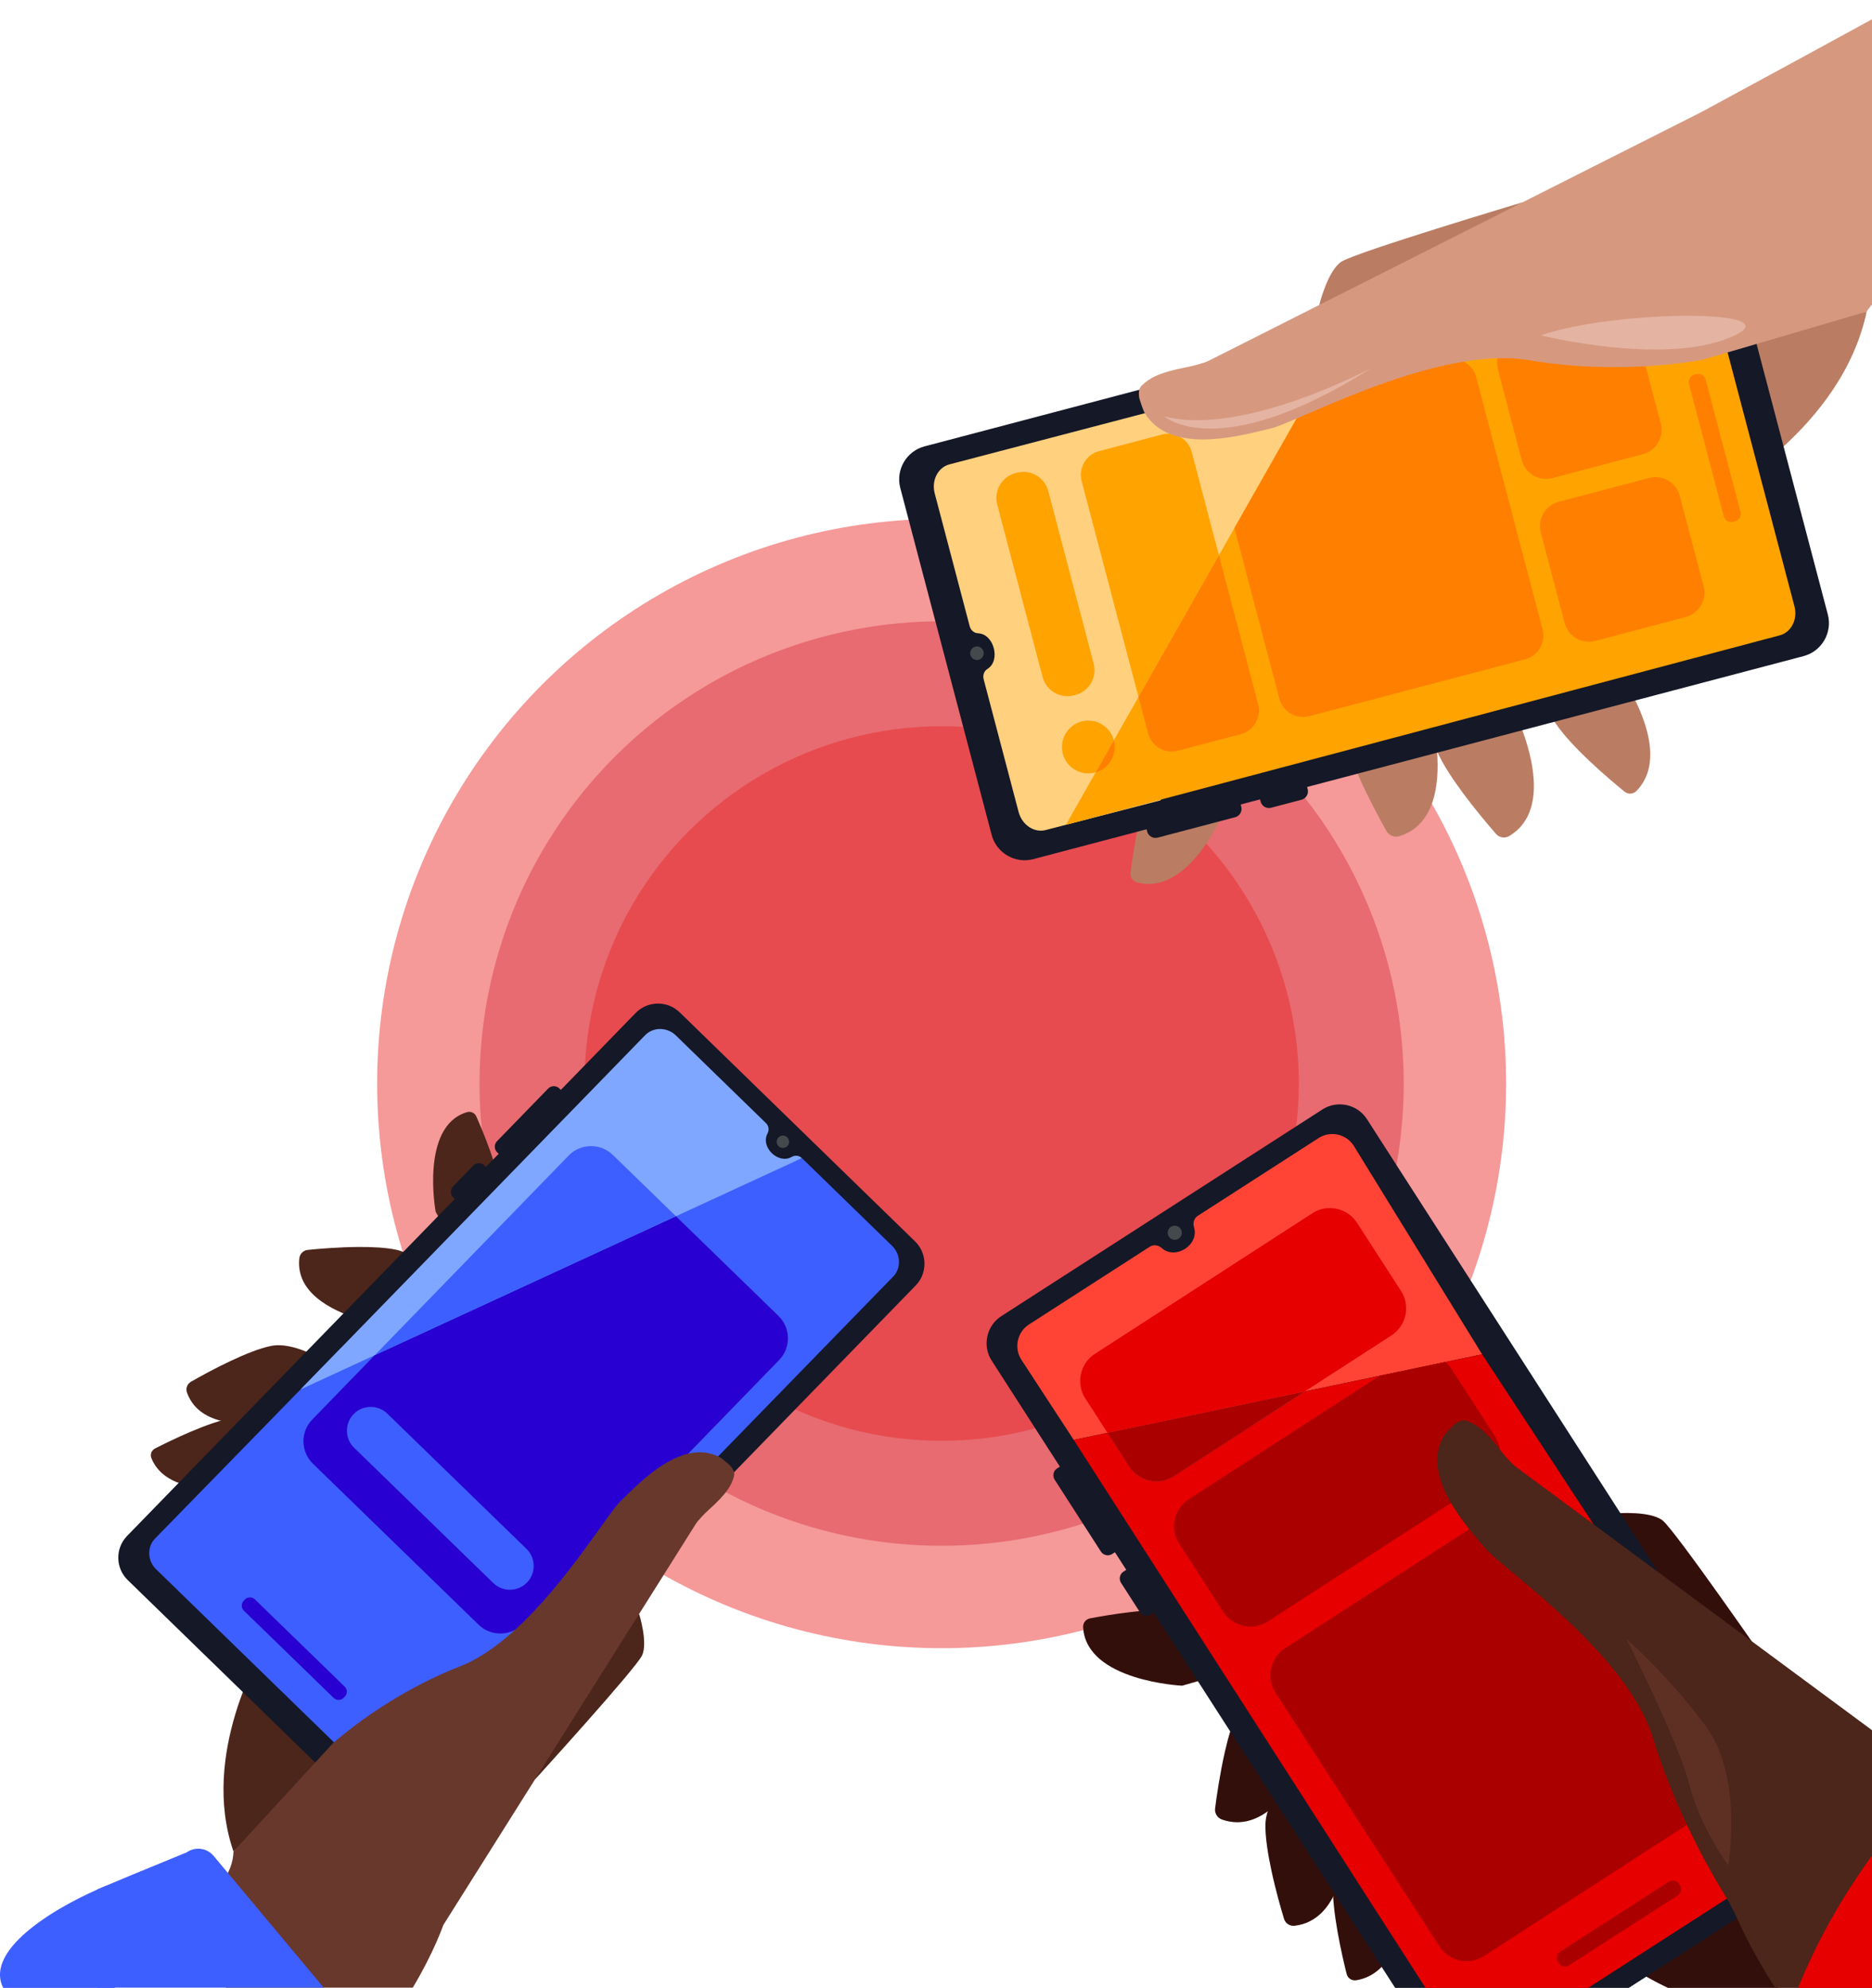
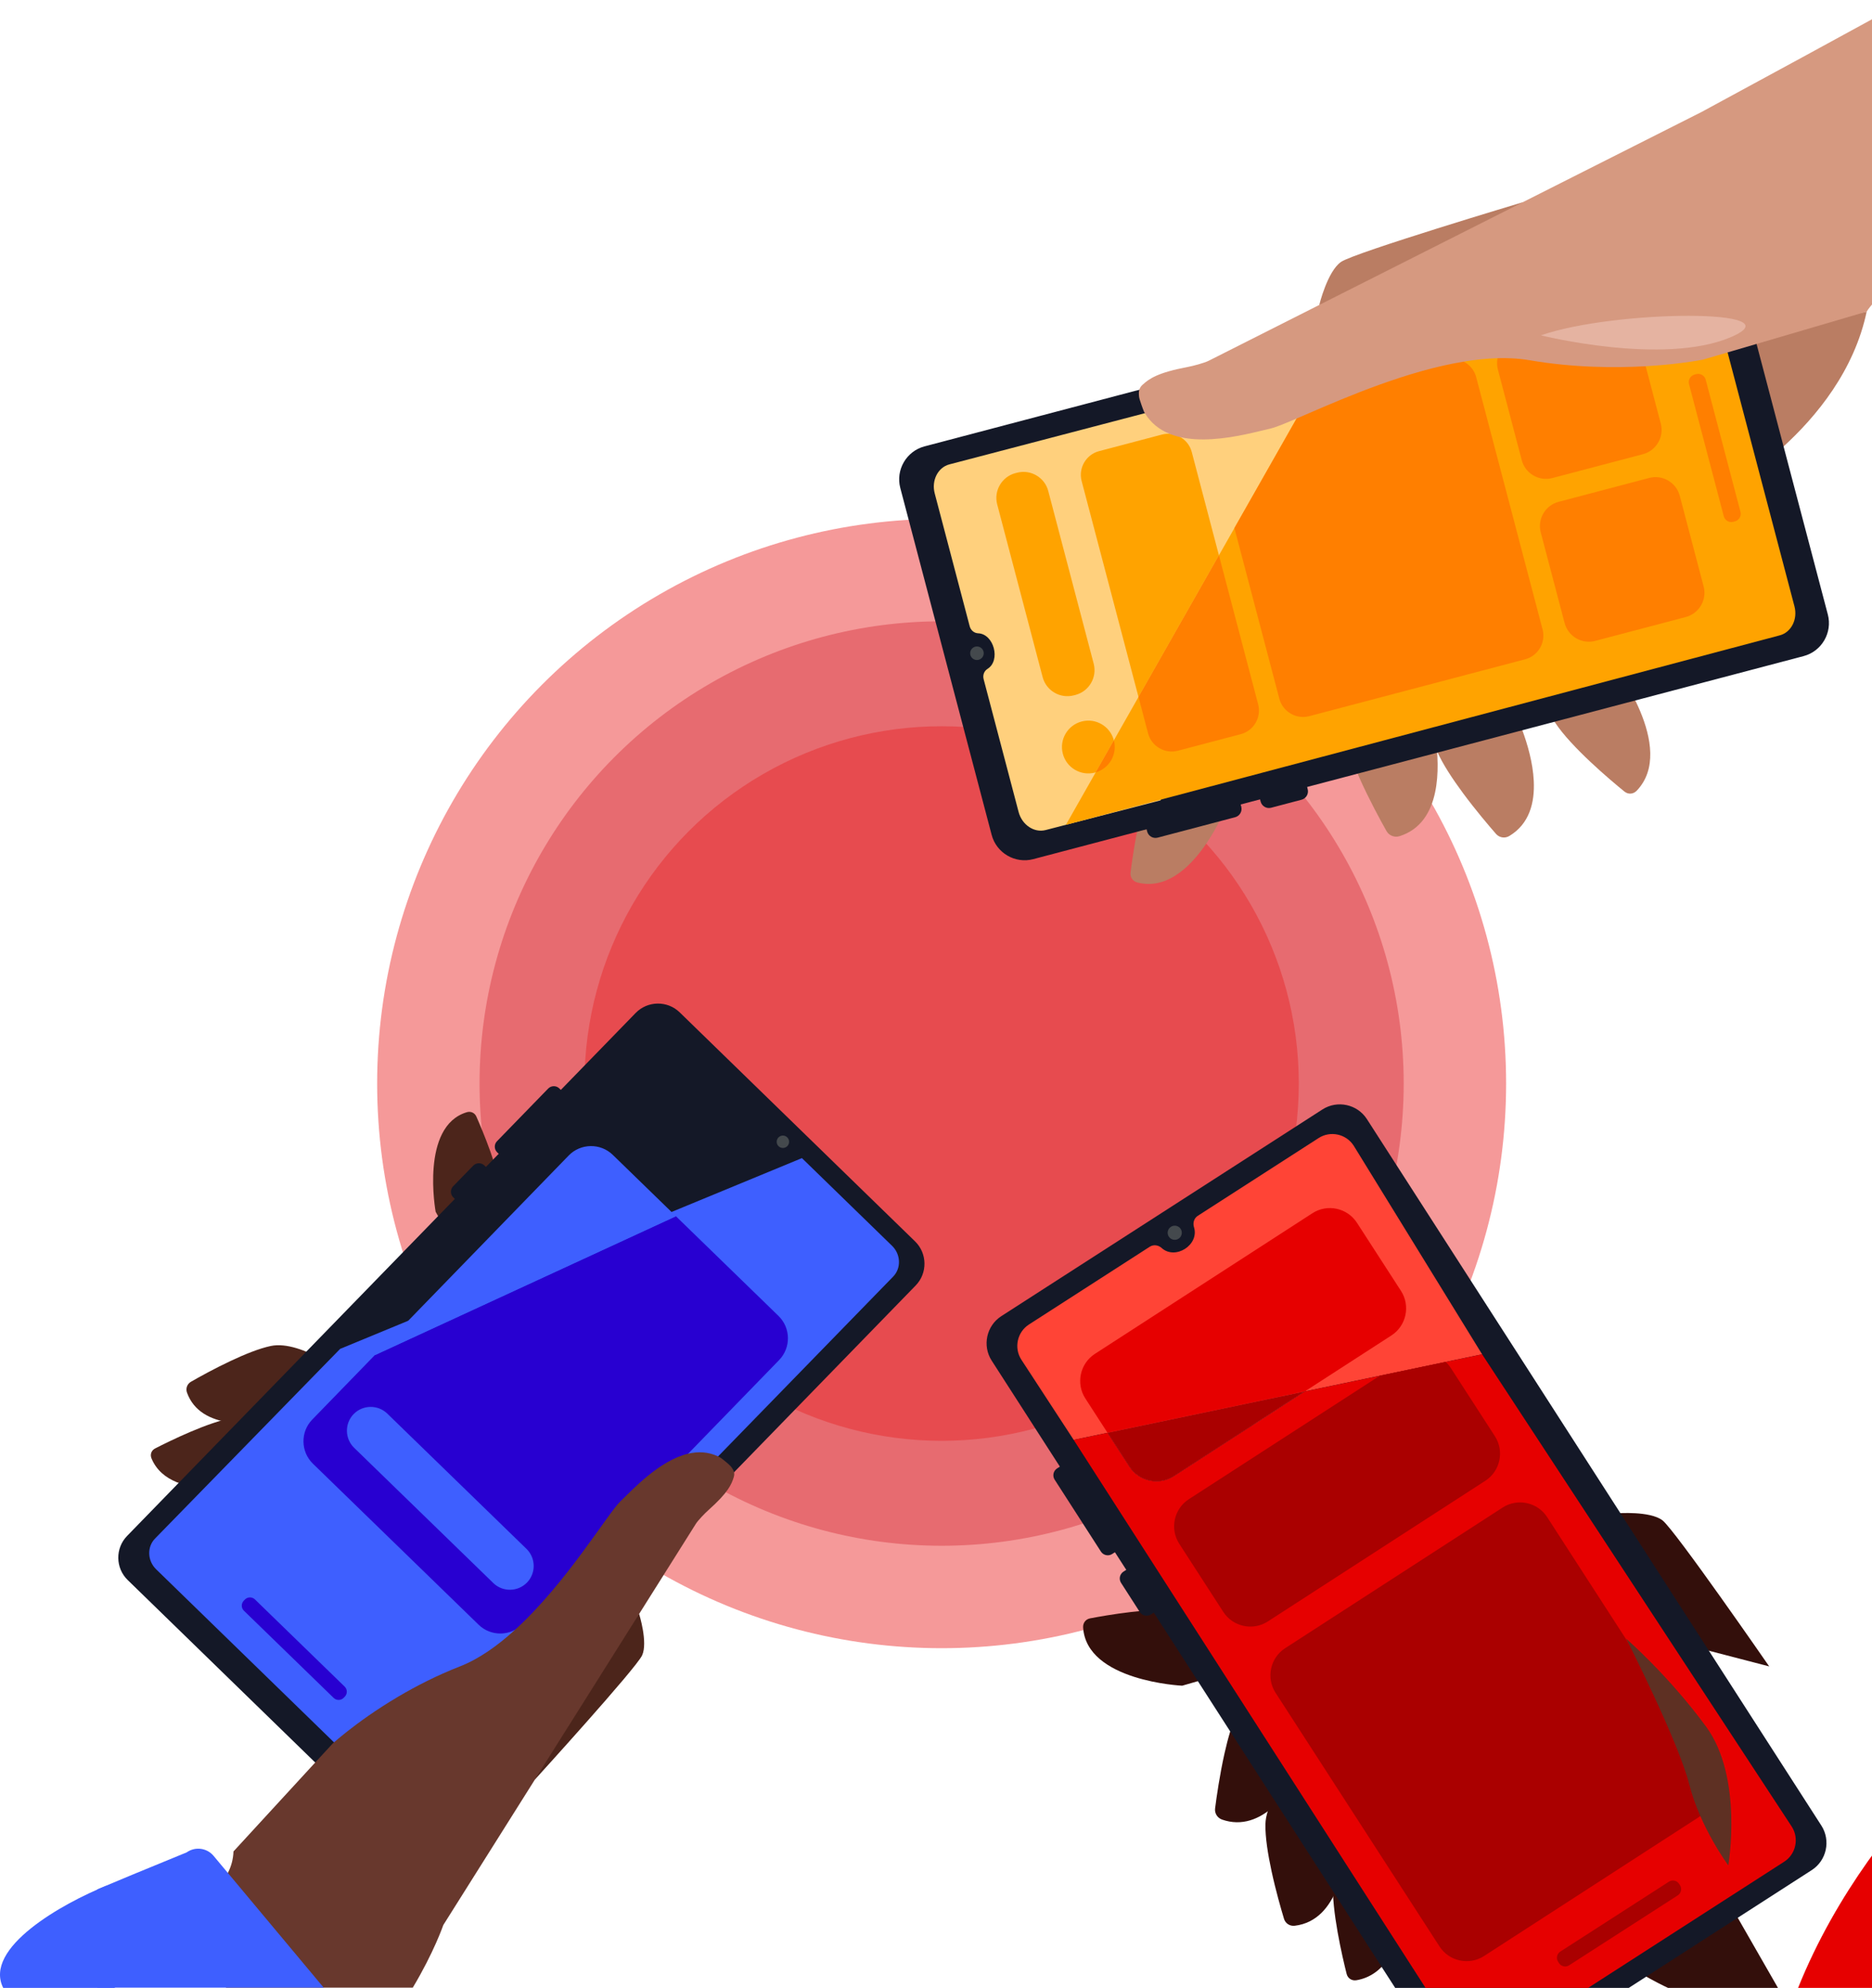
<svg xmlns="http://www.w3.org/2000/svg" width="650" height="690" viewBox="0 0 650 690" fill="none">
  <circle opacity="0.4" cx="326.955" cy="376.096" r="195.999" fill="#E60000" />
  <circle opacity="0.3" cx="326.954" cy="376.096" r="160.442" fill="#C50011" />
  <circle opacity="0.3" cx="326.954" cy="376.096" r="124.017" fill="#E60000" />
  <path d="M561.58 525.271C561.58 525.271 572.94 524.396 577.252 527.72C581.563 531.045 614.304 578.415 614.304 578.415L592.049 572.632L561.58 525.271Z" fill="#330F0B" />
  <path d="M617.527 690.309H579.813C576.926 688.968 574.188 687.543 571.628 686.091C569.03 684.619 566.608 683.12 564.411 681.658C560.891 679.339 557.911 677.123 555.564 675.261C553.572 673.678 552.035 672.355 551.02 671.443C550.07 670.595 549.567 670.111 549.567 670.111L590.727 643.618L592.021 645.872C592.021 645.872 592.021 645.881 592.03 645.891L597.906 656.143C597.943 656.218 597.99 656.283 598.018 656.329L598.102 656.469C598.111 656.478 598.111 656.488 598.111 656.488C598.111 656.488 598.158 656.562 598.241 656.702C598.297 656.795 598.372 656.916 598.456 657.065L599.573 659.03L600.979 661.47C601.007 661.516 601.035 661.563 601.054 661.619L603.382 665.66L617.527 690.309Z" fill="#330F0B" />
-   <path d="M489.661 649.149C489.661 649.149 490.164 684.153 470.972 687.347C469.398 687.608 467.973 686.704 467.582 685.149C466.055 679.078 462.311 663.014 462.87 653.432C463.578 641.438 481.569 626.334 481.569 626.334L489.661 649.149Z" fill="#330F0B" />
+   <path d="M489.661 649.149C489.661 649.149 490.164 684.153 470.972 687.347C469.398 687.608 467.973 686.704 467.582 685.149C466.055 679.078 462.311 663.014 462.87 653.432L489.661 649.149Z" fill="#330F0B" />
  <path d="M458.048 578.107L457.117 604.376C457.117 604.376 451.604 618.866 442.274 627.042C442.274 627.051 442.274 627.051 442.274 627.051C437.301 631.419 431.23 633.989 424.339 631.586C422.709 631.018 421.685 629.407 421.908 627.703C422.411 623.745 423.519 615.988 425.214 608.455C426.378 603.296 427.821 598.249 429.544 594.589C434.824 583.35 458.048 578.107 458.048 578.107Z" fill="#330F0B" />
  <path d="M410.482 585.11C410.482 585.11 377.219 583.573 376.083 564.875C375.99 563.338 376.986 562.025 378.504 561.737C384.418 560.61 400.024 557.928 409.066 559.027C420.381 560.396 432.943 578.629 432.943 578.629L410.482 585.11Z" fill="#330F0B" />
  <path d="M458.194 606.192L467.87 630.003C467.87 630.003 468.689 644.138 464.284 655.285C464.284 655.294 464.284 655.294 464.284 655.294V655.303C461.658 661.943 457.17 667.53 449.562 668.433C447.886 668.638 446.322 667.642 445.837 666.031C444.804 662.613 442.951 656.179 441.498 649.428C440.259 643.691 439.3 637.732 439.384 633.215C439.607 620.914 458.194 606.192 458.194 606.192Z" fill="#330F0B" />
  <path d="M386.159 539.407L389.138 537.489C390.442 536.651 390.824 534.9 389.986 533.596L373.913 508.621C373.075 507.318 371.324 506.936 370.021 507.774L367.041 509.692C365.737 510.53 365.355 512.281 366.193 513.585L382.266 538.559C383.104 539.863 384.855 540.245 386.159 539.407Z" fill="#141827" />
  <path d="M399.652 560.376L402.632 558.458C403.935 557.62 404.317 555.869 403.479 554.565L396.97 544.443C396.132 543.14 394.381 542.758 393.078 543.596L390.098 545.514C388.794 546.352 388.412 548.103 389.25 549.407L395.759 559.529C396.598 560.832 398.348 561.214 399.652 560.376Z" fill="#141827" />
  <path d="M632.426 633.672L593.362 572.967L575.827 545.729L575.818 545.71L562.632 525.214L532.163 477.863L474.615 388.439C471.29 383.271 464.343 381.772 459.175 385.096L409.747 416.897L403.787 420.733L363.727 446.509L347.682 456.836C342.514 460.16 341.005 467.116 344.339 472.285L350.662 482.109L355.318 489.344L359.788 496.3L368.01 509.067L387.128 538.782L391.067 544.9L400.072 558.896L400.621 559.753L411.46 576.598L415.93 583.536L427.151 600.977L442.153 624.295L443.308 626.082L462.826 656.421L463.403 657.315L479.736 682.709L484.634 690.308H565.072L571.628 686.089L603.14 665.808L603.382 665.659L629.074 649.12C634.242 645.796 635.75 638.84 632.426 633.672ZM394.745 511.861C394.736 511.861 394.727 511.852 394.717 511.842C394.671 511.805 394.633 511.777 394.596 511.749C394.54 511.703 394.494 511.665 394.447 511.628C394.345 511.544 394.242 511.46 394.149 511.367C394.075 511.311 394 511.246 393.926 511.172C393.851 511.107 393.777 511.032 393.702 510.958C393.553 510.818 393.414 510.669 393.283 510.52C393.218 510.464 393.162 510.399 393.116 510.334C393.06 510.278 393.013 510.213 392.957 510.147C392.939 510.129 392.92 510.11 392.911 510.092C392.873 510.054 392.846 510.017 392.818 509.98C392.575 509.691 392.352 509.384 392.147 509.058L384.558 497.325L411.609 491.654L453.067 482.966L407.596 512.373C405.733 513.574 403.638 514.152 401.562 514.152C401.301 514.152 401.04 514.142 400.779 514.124C400.649 514.114 400.519 514.105 400.398 514.086C400.249 514.077 400.1 514.059 399.96 514.031C399.83 514.021 399.709 514.003 399.587 513.975C399.336 513.937 399.085 513.882 398.843 513.816C398.619 513.761 398.396 513.705 398.181 513.63C398.023 513.584 397.874 513.537 397.725 513.472C397.623 513.444 397.52 513.407 397.418 513.36C397.259 513.304 397.101 513.239 396.952 513.165C396.896 513.146 396.85 513.127 396.803 513.099C396.794 513.099 396.785 513.099 396.785 513.09C396.654 513.034 396.524 512.969 396.393 512.895C396.338 512.876 396.272 512.839 396.216 512.811C396.17 512.783 396.114 512.755 396.068 512.727C395.956 512.671 395.853 512.606 395.751 512.541C395.723 512.531 395.695 512.513 395.676 512.494C395.537 512.42 395.406 512.326 395.276 512.243C395.276 512.243 395.267 512.243 395.267 512.233C395.09 512.112 394.913 511.991 394.745 511.861Z" fill="#141827" />
  <path d="M514.619 470.078L453.066 482.966L384.557 497.325L372.806 499.784L354.619 471.922C352.002 467.853 353.194 462.368 357.264 459.742L399.224 432.746C400.528 431.908 402.204 432.141 403.349 433.184C408.117 437.477 416.516 432.066 414.579 425.958C414.114 424.477 414.589 422.857 415.902 422.009L457.853 395.023C461.931 392.397 467.407 393.58 470.033 397.668L514.619 470.078Z" fill="#FF4436" />
  <path d="M619.509 646.206L599.609 659.01L599.572 659.029L564.41 681.657L550.963 690.308H495.175L485.034 674.524L466.791 646.122L465.823 644.604L449.322 618.912L447.72 616.417L431.638 591.377L424.924 580.938L419.812 572.967L411.133 559.464L372.805 499.783L384.557 497.325L392.146 509.058C392.314 509.319 392.491 509.57 392.686 509.812C392.77 509.924 392.863 510.045 392.956 510.148C393.059 510.278 393.161 510.399 393.282 510.52C393.413 510.669 393.552 510.818 393.701 510.958C393.776 511.032 393.85 511.107 393.925 511.172C393.999 511.246 394.074 511.312 394.148 511.367C394.316 511.526 394.483 511.665 394.66 511.805C394.688 511.824 394.716 511.842 394.744 511.861C394.912 511.991 395.089 512.122 395.266 512.234C396.169 512.848 397.147 513.314 398.18 513.63C398.394 513.705 398.618 513.761 398.841 513.817C399.018 513.863 399.205 513.91 399.391 513.938C399.577 513.975 399.763 514.012 399.959 514.031C400.173 514.068 400.387 514.096 400.601 514.105C400.657 514.115 400.722 514.124 400.778 514.124C401.039 514.142 401.3 514.152 401.561 514.152C403.637 514.152 405.732 513.574 407.595 512.373L453.065 482.966L479.093 477.518L501.972 472.722L505.017 472.089L514.618 470.078L525.709 486.989L553.319 529.088L622.144 634.035C624.761 638.114 623.578 643.589 619.509 646.206Z" fill="#E60000" />
  <path d="M582.569 657.883L544.827 682.169C543.654 682.923 542.071 682.578 541.317 681.405L541 680.921C540.246 679.747 540.59 678.164 541.764 677.41L579.505 653.124C580.679 652.37 582.262 652.715 583.016 653.888L583.333 654.372C584.087 655.536 583.742 657.119 582.569 657.883Z" fill="#AA0000" />
  <path d="M407.894 430.352C409.252 430.352 410.353 429.252 410.353 427.894C410.353 426.536 409.252 425.435 407.894 425.435C406.537 425.435 405.436 426.536 405.436 427.894C405.436 429.252 406.537 430.352 407.894 430.352Z" fill="#44494D" />
  <path d="M453.064 482.965L407.594 512.373C402.435 515.707 395.479 514.217 392.145 509.058L384.556 497.325L453.064 482.965Z" fill="#AA0000" />
  <path d="M483.134 463.532L453.065 482.966L384.557 497.325L376.846 485.396C373.512 480.228 375.002 473.281 380.161 469.938L455.71 421.106C460.869 417.772 467.816 419.262 471.159 424.421L486.458 448.083C489.792 453.242 488.302 460.198 483.134 463.532Z" fill="#E60000" />
  <path d="M515.745 513.975L440.206 562.816C435.047 566.15 428.091 564.66 424.757 559.501L409.458 535.839C406.124 530.671 407.614 523.724 412.782 520.381L479.093 477.518L501.973 472.722C502.643 473.346 503.249 474.063 503.77 474.864L519.07 498.526C522.404 503.685 520.914 510.641 515.745 513.975Z" fill="#AA0000" />
  <path d="M590.826 630.105L515.287 678.947C510.128 682.281 503.172 680.791 499.838 675.632L442.895 587.559C439.561 582.4 441.051 575.444 446.21 572.11L521.749 523.268C526.908 519.934 533.864 521.424 537.198 526.583L594.141 614.657C597.475 619.815 595.985 626.762 590.826 630.105Z" fill="#AA0000" />
-   <path d="M681.221 621.529V690.308H616.614C612.75 684.339 607.516 675.586 603.14 665.817V665.808C602.488 664.374 601.762 662.921 601.054 661.617C601.035 661.562 601.007 661.515 600.979 661.468C600.495 660.565 600.029 659.727 599.61 659.01C599.126 658.181 598.726 657.501 598.456 657.064C598.372 656.915 598.297 656.794 598.242 656.701C598.158 656.561 598.111 656.486 598.111 656.486C598.111 656.486 598.111 656.477 598.102 656.468L598.018 656.328C597.99 656.282 597.944 656.216 597.906 656.142C597.227 655.062 595.001 651.402 592.03 645.889C592.021 645.88 592.021 645.871 592.021 645.871C590.149 642.388 587.989 638.17 585.735 633.393C581.685 624.798 577.355 614.387 573.919 603.166C572.699 599.18 570.846 595.195 568.536 591.265C560.835 578.144 548.078 565.62 536.931 555.805C532.629 552.015 528.569 548.625 525.133 545.757C520.439 541.837 516.919 538.894 515.551 537.236C514.247 535.653 512.282 533.428 510.15 530.765C508.036 528.111 505.754 525.01 503.817 521.685C502.747 519.851 501.778 517.951 501.005 516.005C499.785 512.96 499.031 509.822 499.05 506.721C499.078 503.657 499.888 500.631 501.769 497.781C502.002 497.427 504.721 494.531 505.438 494.075C506.807 493.181 507.943 492.678 509.544 493.312C511.481 494.066 513.539 495.034 516.798 498.442C516.808 498.452 516.826 498.47 516.836 498.48C517.981 499.681 519.266 501.152 520.737 503.043L520.747 503.052V503.061C520.98 503.35 521.212 503.657 521.454 503.974C522.469 505.305 524.965 508.136 526.325 509.133L530.273 512.057L530.282 512.066L553.32 529.088L573.751 544.193H573.76L575.818 545.71L575.827 545.729L608.224 569.67L672.058 616.854C672.058 616.854 672.226 616.929 672.542 617.069C673.697 617.59 676.835 619.061 681.221 621.529Z" fill="#4C251B" />
  <path d="M564.68 568.833C564.68 568.833 582.755 604.395 586.545 619.35C590.335 634.306 600.103 647.473 600.103 647.473C600.103 647.473 605.374 617.05 592.411 599.348C579.449 581.646 564.68 568.833 564.68 568.833Z" fill="#5E3023" />
  <path d="M681.22 608.576V644.995V690.307H624.211C637.723 656.505 659.457 630.636 672.541 617.068C676.265 613.204 679.283 610.336 681.22 608.576Z" fill="#E60000" />
  <path d="M458.077 105.852C458.077 105.852 460.913 94.143 465.659 90.894C470.406 87.644 528.749 70.196 528.749 70.196L515.653 90.677L458.077 105.852Z" fill="#BA7D63" />
  <path d="M596.012 171.932C596.012 171.932 639.516 149.038 648.152 108.163L582.827 121.88L596.012 171.932Z" fill="#BA7D63" />
  <path d="M559.983 230.276C559.983 230.276 582.543 259.63 568.294 274.469C567.122 275.69 565.35 275.818 564.03 274.745C558.89 270.56 545.567 259.314 539.984 250.846C532.993 240.231 538.694 216.057 538.694 216.057L559.983 230.276Z" fill="#BA7D63" />
  <path d="M480.726 223.591L496.54 246.446C496.54 246.446 501.03 262.211 498.293 275.041C498.293 275.051 498.293 275.051 498.293 275.051C496.835 281.895 493.32 287.911 485.954 290.235C484.212 290.777 482.331 290.068 481.435 288.482C479.357 284.81 475.389 277.533 472.06 270.078C469.786 264.968 467.816 259.779 466.96 255.594C464.36 242.733 480.726 223.591 480.726 223.591Z" fill="#BA7D63" />
  <path d="M426.498 278.32C426.498 278.32 414.081 311.268 394.909 306.306C393.334 305.902 392.339 304.464 392.546 302.849C393.353 296.537 395.756 279.955 399.803 271.231C404.884 260.3 427.316 253.624 427.316 253.624L426.498 278.32Z" fill="#BA7D63" />
  <path d="M505.283 226.416L524.987 245.136C524.987 245.136 531.949 258.39 532.559 271.063C532.559 271.072 532.559 271.072 532.559 271.072V271.082C532.924 278.625 531.043 285.961 524.101 290.156C522.574 291.082 520.644 290.806 519.463 289.467C516.981 286.631 512.393 281.235 508.04 275.366C504.348 270.383 500.822 265.056 498.942 260.674C493.802 248.71 505.283 226.416 505.283 226.416Z" fill="#BA7D63" />
  <path d="M430.999 280.014L430.28 277.286C429.866 275.701 428.222 274.745 426.637 275.169L399.725 282.259C398.139 282.672 397.184 284.317 397.608 285.902L398.327 288.63C398.74 290.215 400.385 291.17 401.97 290.747L428.882 283.657C430.457 283.234 431.412 281.599 430.999 280.014Z" fill="#141827" />
  <path d="M454.062 273.938L453.343 271.21C452.929 269.625 451.285 268.669 449.7 269.093L439.124 271.88C437.539 272.293 436.583 273.938 437.007 275.523L437.726 278.251C438.139 279.836 439.784 280.791 441.369 280.368L451.945 277.581C453.52 277.158 454.475 275.523 454.062 273.938Z" fill="#141827" />
  <path d="M602.938 92.882L634.665 213.301C636.319 219.583 632.538 226.082 626.245 227.737L358.762 298.212C352.479 299.866 345.98 296.085 344.326 289.793L312.599 169.374C310.945 163.091 314.726 156.592 321.018 154.938L588.502 84.463C594.784 82.809 601.283 86.59 602.938 92.882Z" fill="#141827" />
  <path d="M460.646 126.894L402.962 277.809L363.082 288.108C359.104 289.152 354.879 286.346 353.688 281.865L341.537 235.732C341.162 234.295 341.743 232.877 342.886 232.168C347.553 229.273 345.121 220.036 339.636 219.82C338.297 219.77 337.086 218.825 336.702 217.387L324.551 171.254C323.369 166.764 325.663 162.234 329.641 161.191L460.646 126.894Z" fill="#FFD07D" />
  <path d="M617.985 220.529L370.107 286.297L380.446 268.09L386.758 256.973L395.315 241.917L423.241 192.75L428.618 183.288L454.712 137.351L460.65 126.894L584.565 93.601C588.533 92.567 592.757 95.364 593.939 99.844L623.076 210.465C624.258 214.946 621.973 219.475 617.985 220.529Z" fill="#FFA300" />
  <path d="M339.217 229.095C340.516 229.095 341.57 228.041 341.57 226.741C341.57 225.441 340.516 224.388 339.217 224.388C337.917 224.388 336.863 225.441 336.863 226.741C336.863 228.041 337.917 229.095 339.217 229.095Z" fill="#44494D" />
  <path d="M386.756 256.962V256.972L380.444 268.089C380.375 268.119 380.296 268.138 380.227 268.158C375.333 269.438 370.321 266.524 369.041 261.63C367.751 256.736 370.676 251.724 375.57 250.434C380.454 249.144 385.466 252.068 386.756 256.962Z" fill="#FFA300" />
  <path d="M380.445 268.089L386.757 256.972C388.027 261.787 385.201 266.721 380.445 268.089Z" fill="#FF7F00" />
  <path d="M363.97 170.398L379.755 230.376C380.996 235.093 378.15 239.967 373.443 241.208L372.862 241.355C368.145 242.596 363.271 239.75 362.03 235.043L346.246 175.065C345.005 170.349 347.851 165.474 352.557 164.234L353.138 164.086C357.855 162.845 362.729 165.691 363.97 170.398Z" fill="#FFA300" />
  <path d="M423.236 192.75L395.31 241.916L375.567 166.961C374.385 162.441 377.103 157.774 381.623 156.592L403.434 150.842C407.954 149.66 412.621 152.378 413.803 156.897L423.236 192.75Z" fill="#FFA300" />
  <path d="M430.812 254.834L409.001 260.575C404.481 261.767 399.814 259.049 398.632 254.529L395.314 241.915L423.24 192.749L436.858 244.466C438.05 248.985 435.332 253.653 430.812 254.834Z" fill="#FF7F00" />
  <path d="M529.568 228.84L454.593 248.583C450.074 249.765 445.406 247.047 444.215 242.527L428.617 183.288L454.712 137.352L502.194 124.846C506.704 123.664 511.371 126.382 512.563 130.902L535.614 218.471C536.806 222.991 534.078 227.658 529.568 228.84Z" fill="#FF7F00" />
  <path d="M592.254 131.777L604.336 177.674C604.71 179.102 603.853 180.579 602.416 180.963L601.825 181.12C600.397 181.494 598.92 180.638 598.536 179.2L586.463 133.303C586.089 131.875 586.946 130.398 588.384 130.014L588.975 129.857C590.402 129.492 591.879 130.349 592.254 131.777Z" fill="#FF7F00" />
  <path d="M583.25 172.08L591.541 203.561C592.752 208.179 589.975 212.945 585.357 214.166L553.876 222.457C549.258 223.669 544.492 220.892 543.271 216.273L534.98 184.793C533.769 180.174 536.545 175.408 541.164 174.187L572.644 165.896C577.263 164.675 582.029 167.462 583.25 172.08Z" fill="#FF7F00" />
  <path d="M568.372 115.559L576.663 147.04C577.874 151.658 575.097 156.424 570.479 157.645L538.998 165.936C534.38 167.147 529.614 164.37 528.393 159.752L520.102 128.271C518.891 123.653 521.667 118.887 526.286 117.666L557.767 109.375C562.385 108.164 567.161 110.941 568.372 115.559Z" fill="#FF7F00" />
  <path d="M659.507 99.588C659.477 99.597 659.447 99.607 659.418 99.617C655.066 101.084 651.028 103.713 648.153 108.154L626.49 114.516L609.917 119.38L599.853 122.324L591.306 124.835C591.306 124.835 588.598 125.387 583.911 125.977C580.632 126.391 576.388 126.834 571.415 127.12C560.584 127.73 546.296 127.642 531.131 125.042C529.063 124.687 526.937 124.471 524.741 124.372C523.195 124.294 521.609 124.284 520.014 124.333C516.184 124.441 512.225 124.855 508.217 125.524C488.632 128.744 467.815 137.666 454.295 143.515C452.848 144.135 451.479 144.726 450.209 145.277C446.014 147.07 442.853 148.36 441.09 148.763C436.866 149.718 429.008 151.934 420.904 152.426C417.162 152.663 413.371 152.535 409.866 151.737H409.856C408.566 151.452 407.325 151.068 406.134 150.585H406.124C402.658 149.187 399.654 146.922 397.527 143.426C397.439 143.288 397.36 143.141 397.271 142.993C397.055 142.609 395.617 138.66 395.519 137.764C395.42 136.829 395.391 136.011 395.607 135.273C395.784 134.653 396.129 134.072 396.759 133.52C399.054 131.452 401.86 129.365 412.495 127.356C414.238 127.031 418.098 126.017 419.693 125.219L458.077 105.85L501.945 83.714L528.739 70.194H528.748V70.184L590.775 38.891C590.775 38.891 660.425 1.191 662 0L659.418 37V98.987L659.507 99.588Z" fill="#D69980" />
-   <path d="M404.264 144.518C404.264 144.518 423.032 161.386 476.029 127.828C476.039 127.828 431.373 151.677 404.264 144.518Z" fill="#E5B3A1" />
  <path d="M535.06 116.396C535.06 116.396 577.51 127.031 600.995 117.026C624.48 107.022 560.514 107.494 535.06 116.396Z" fill="#E5B3A1" />
  <path d="M221.918 560.204C221.918 560.204 225.019 570.067 222.964 574.565C220.908 579.064 185.712 617.713 185.712 617.713L186.271 596.851L221.918 560.204Z" fill="#4C251B" />
-   <path d="M91.199 572.645C91.199 572.645 69.327 608.743 81.065 642.631L123.05 603.631L91.199 572.645Z" fill="#4C251B" />
  <path d="M90.213 514.928C90.213 514.928 59.354 522.537 52.601 506.21C52.042 504.867 52.556 503.434 53.854 502.766C58.912 500.17 72.354 493.571 80.945 492.11C91.701 490.28 108.74 503.1 108.74 503.1L90.213 514.928Z" fill="#4C251B" />
-   <path d="M158.118 455.661L134.696 460.214C134.696 460.214 120.749 458.303 111.617 451.73C111.608 451.73 111.608 451.73 111.608 451.73C106.73 448.223 103.214 443.382 103.926 436.792C104.098 435.232 105.306 434.006 106.865 433.844C110.472 433.474 117.558 432.87 124.563 432.825C129.368 432.798 134.128 433.042 137.707 433.817C148.724 436.188 158.118 455.661 158.118 455.661Z" fill="#4C251B" />
  <path d="M151.267 420.61C151.267 420.61 145.821 390.877 162.121 386.045C163.465 385.648 164.826 386.261 165.394 387.541C167.603 392.545 173.165 405.797 174.049 414.01C175.148 424.297 161.598 439.136 161.598 439.136L151.267 420.61Z" fill="#4C251B" />
  <path d="M121.759 478.308L102.683 491.732C102.683 491.732 90.35 495.356 79.585 493.733C79.576 493.733 79.576 493.733 79.576 493.733H79.567C73.157 492.769 67.297 489.947 64.935 483.402C64.412 481.959 64.971 480.381 66.297 479.615C69.109 478.001 74.419 475.044 80.09 472.385C84.913 470.113 89.98 468.048 93.992 467.201C104.927 464.884 121.759 478.308 121.759 478.308Z" fill="#4C251B" />
  <path d="M172.625 399.965L174.474 401.768C175.546 402.814 177.286 402.787 178.332 401.714L196.101 383.449C197.147 382.376 197.12 380.636 196.047 379.59L194.199 377.787C193.126 376.741 191.386 376.768 190.341 377.841L172.571 396.115C171.526 397.188 171.553 398.919 172.625 399.965Z" fill="#141827" />
  <path d="M157.394 415.624L159.242 417.427C160.315 418.473 162.055 418.446 163.101 417.373L170.088 410.196C171.134 409.124 171.107 407.384 170.034 406.338L168.186 404.535C167.113 403.489 165.373 403.516 164.327 404.589L157.34 411.765C156.294 412.838 156.321 414.578 157.394 415.624Z" fill="#141827" />
  <path d="M126.06 627.927L44.336 548.429C40.072 544.282 39.972 537.394 44.129 533.13L220.712 351.606C224.859 347.342 231.747 347.242 236.011 351.399L317.736 430.896C322 435.043 322.099 441.931 317.943 446.195L141.359 627.719C137.212 631.984 130.324 632.083 126.06 627.927Z" fill="#141827" />
  <path d="M310.134 443.103L139.951 617.83C137.12 620.733 132.324 620.688 129.286 617.731L54.215 544.707C51.167 541.741 50.996 536.944 53.827 534.041L118.098 468.202L278.445 401.984L309.755 432.438C312.793 435.395 312.956 440.201 310.134 443.103Z" fill="#3E5FFF" />
-   <path d="M278.437 401.984L234.694 422.16L130.134 470.383L104.359 482.274L224.002 359.323C226.833 356.411 231.638 356.456 234.685 359.413L265.995 389.876C266.969 390.823 267.122 392.265 266.509 393.41C263.949 398.152 270.224 404.237 274.885 401.569C276.011 400.911 277.454 401.028 278.437 401.984Z" fill="#80A7FF" />
  <path d="M271.838 398.467C273.028 398.467 273.993 397.503 273.993 396.313C273.993 395.123 273.028 394.158 271.838 394.158C270.648 394.158 269.684 395.123 269.684 396.313C269.684 397.503 270.648 398.467 271.838 398.467Z" fill="#44494D" />
  <path d="M270.538 472.069L181.484 563.729C177.346 567.993 170.458 568.101 166.194 563.954L108.64 508.041C104.375 503.894 104.267 497.006 108.414 492.742L130.132 470.383L234.693 422.16L270.321 456.77C274.585 460.917 274.685 467.796 270.538 472.069Z" fill="#2800D1" />
  <path d="M234.695 422.16L130.135 470.383L197.471 401.073C201.618 396.809 208.506 396.709 212.77 400.856L234.695 422.16Z" fill="#3E5FFF" />
  <path d="M171.288 549.484L122.957 502.532C119.693 499.359 119.621 494.103 122.785 490.839C125.959 487.576 131.215 487.504 134.478 490.668L182.81 537.62C186.073 540.794 186.145 546.049 182.981 549.313C179.807 552.577 174.542 552.649 171.288 549.484Z" fill="#3E5FFF" />
  <path d="M115.861 589.359L84.695 559.085C83.721 558.139 83.703 556.579 84.641 555.606L85.029 555.209C85.975 554.235 87.535 554.217 88.509 555.155L119.675 585.428C120.648 586.375 120.666 587.935 119.729 588.908L119.341 589.305C118.404 590.279 116.835 590.297 115.861 589.359Z" fill="#2800D1" />
  <path d="M254.78 512.71C253.995 515.252 252.859 518.029 245.926 524.213C244.791 525.223 242.392 527.675 241.581 528.973L221.919 560.202L197.325 599.266H197.316L185.713 617.702V617.711L153.925 668.188C153.925 668.188 150.661 677.7 143.323 689.924H78.529L57.406 664.934C57.406 664.934 73.445 661.102 79.115 650.104C80.26 647.904 80.972 645.425 81.072 642.63L81.126 642.576L81.153 642.549L81.171 642.531L94.189 628.368L109.452 611.77L115.501 605.198C115.501 605.198 115.654 605.054 115.961 604.783C116.673 604.161 118.206 602.845 120.442 601.087C124.39 597.968 130.548 593.46 138.337 588.871C144.522 585.229 151.725 581.524 159.677 578.423C166.276 575.853 172.731 571.264 178.789 565.756L178.798 565.747C196.639 549.528 211.001 525.358 215.418 521.121C219.593 517.109 228.96 506.922 238.949 504.578H238.958C242.41 503.766 245.926 503.892 249.334 505.524C249.623 505.669 249.911 505.813 250.2 505.975C250.533 506.155 253.337 508.427 253.806 509.04C254.311 509.725 254.716 510.338 254.879 511.015C254.987 511.519 254.978 512.069 254.78 512.71Z" fill="#68382D" />
  <path d="M112.4 689.925H33.822V655.793L45.795 650.78L64.817 642.964C67.774 640.872 71.84 641.395 74.166 644.181L79.116 650.104L112.4 689.925Z" fill="#3E5FFF" />
  <path d="M1.17 690.114C-6.058 676.117 21.966 660.577 36.882 654.556L39.894 690.114H1.17Z" fill="#3E5FFF" />
</svg>